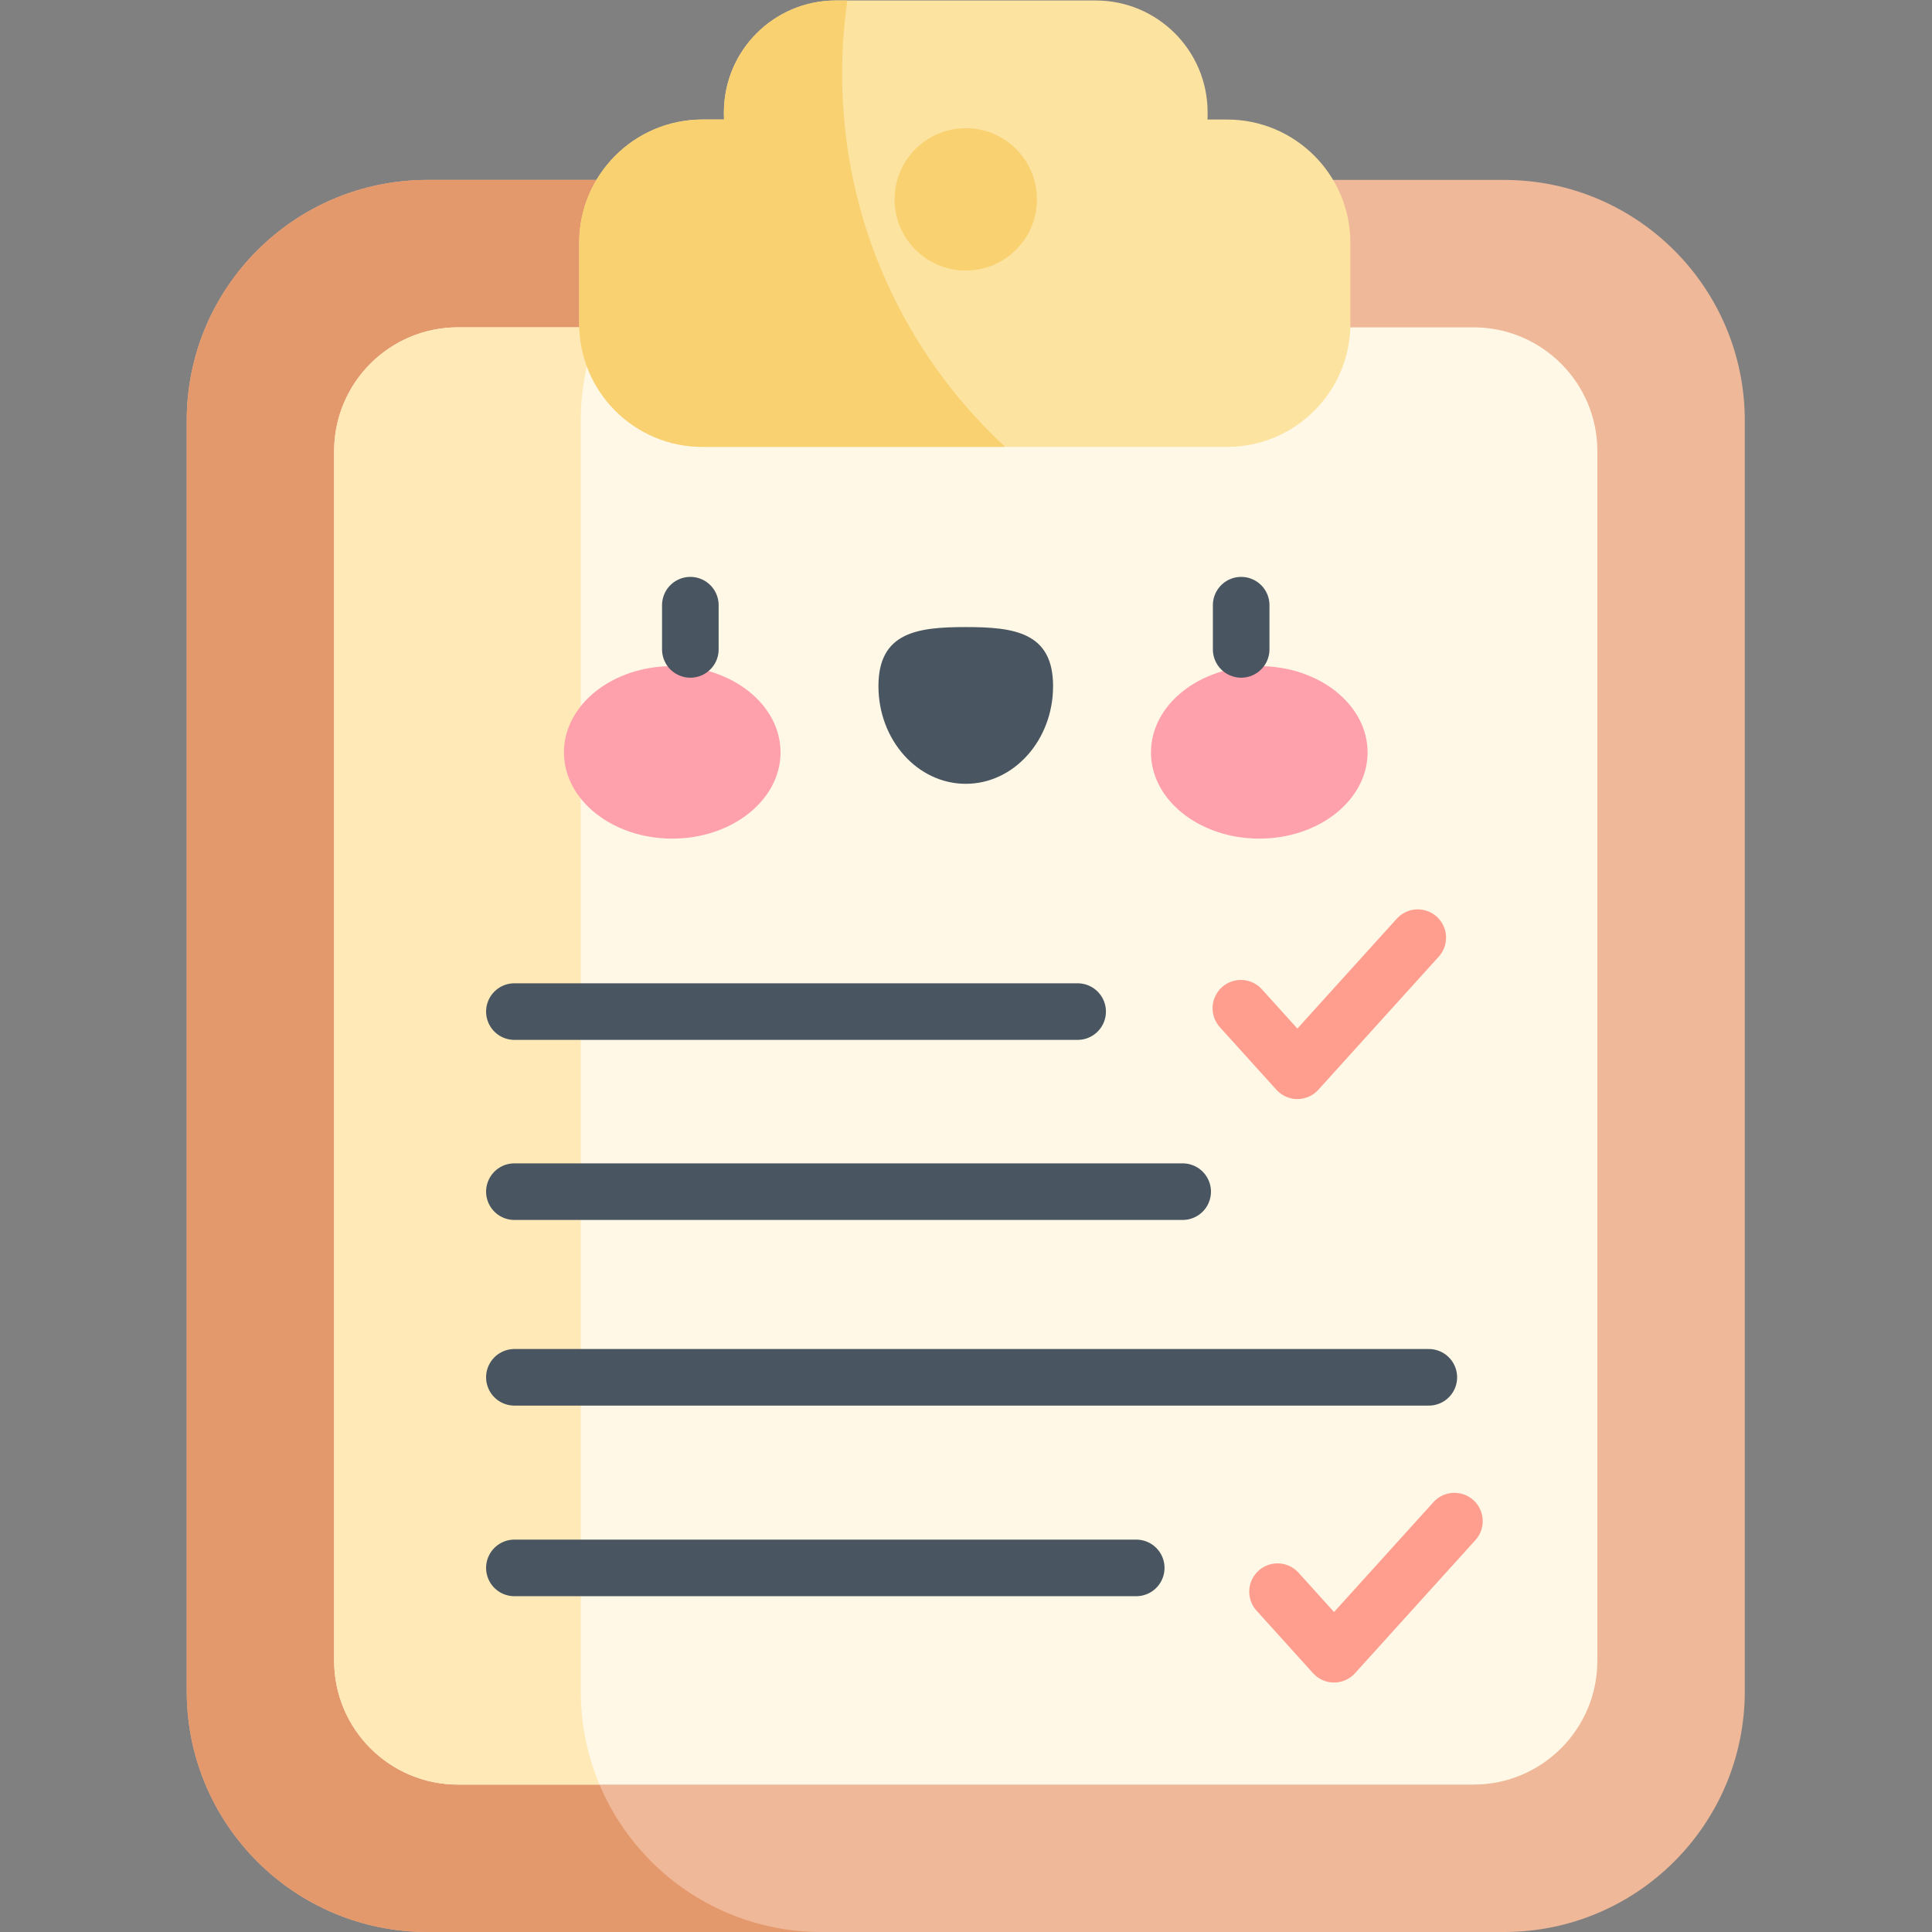
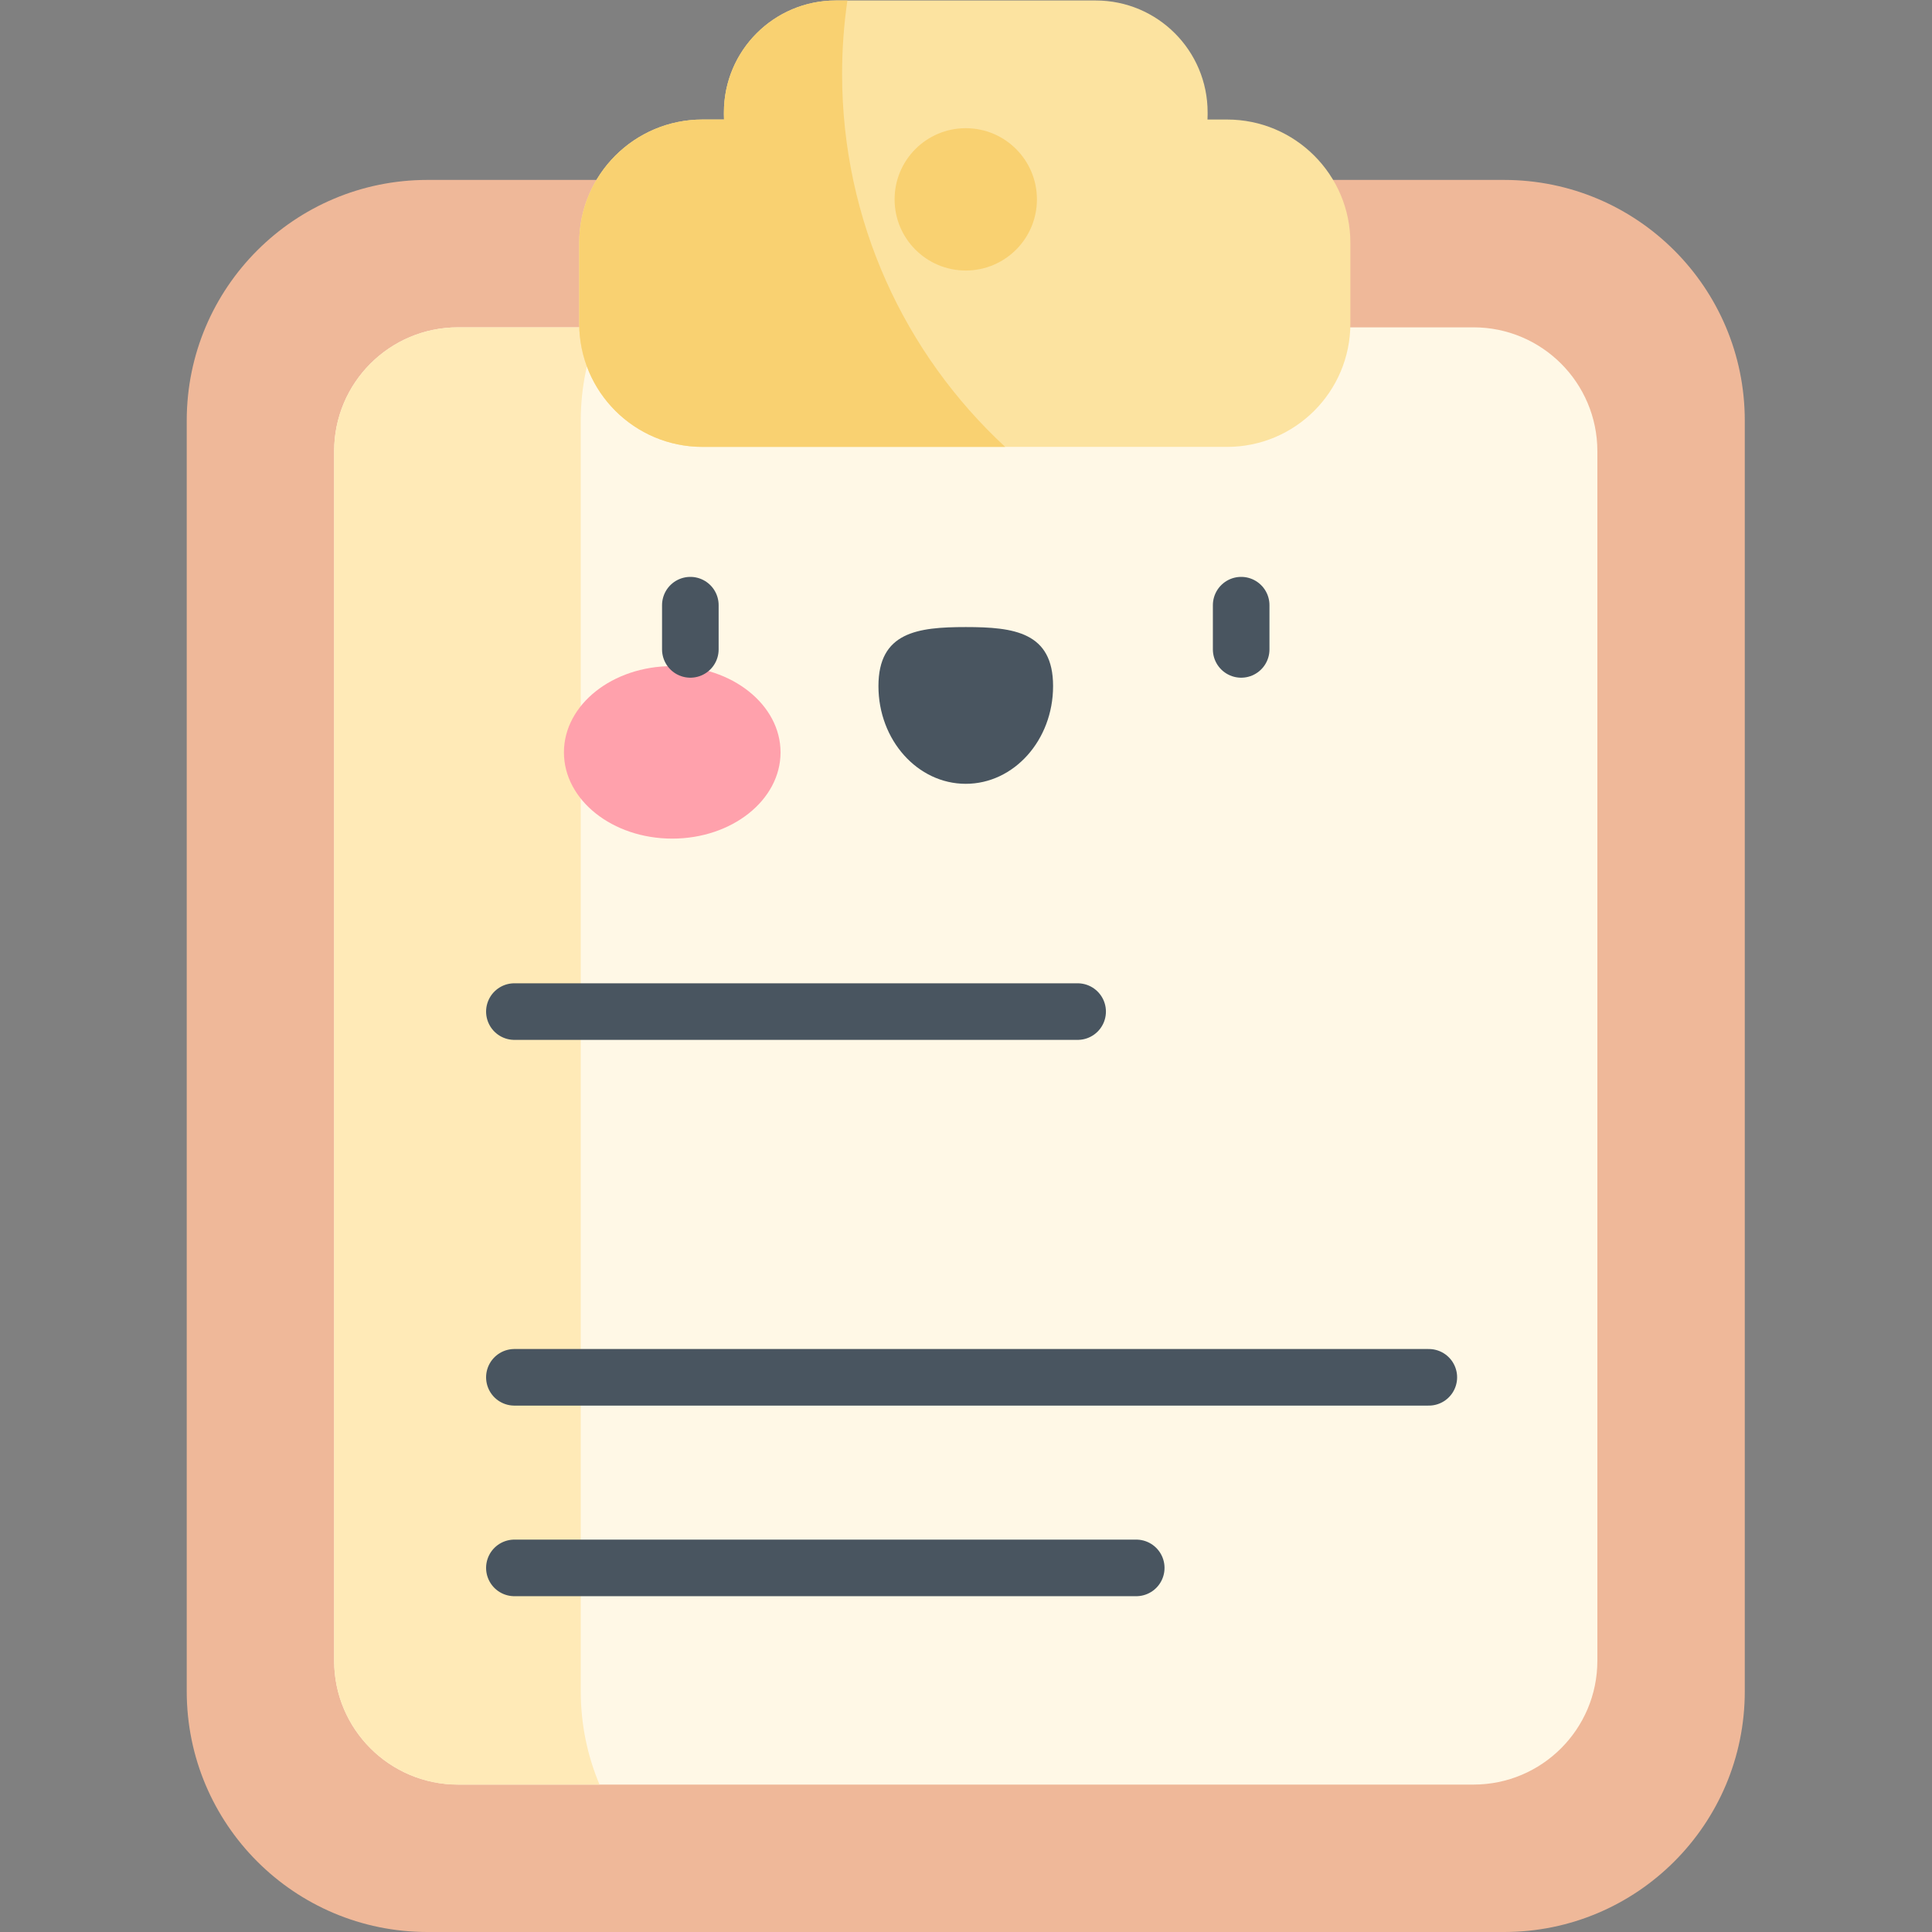
<svg xmlns="http://www.w3.org/2000/svg" version="1.1" id="svg5916" xml:space="preserve" width="682.667" height="682.667" viewBox="0 0 682.667 682.667">
  <rect x="0" y="0" width="682.667" height="682.667" fill="#808080" stroke="none" />
  <defs id="defs5920">
    <clipPath id="clipPath5930">
      <path d="M 0,512 H 512 V 0 H 0 Z" id="path5928" />
    </clipPath>
  </defs>
  <g id="g5922" transform="matrix(1.333,0,0,-1.333,0,682.667)">
    <g id="g5924">
      <g id="g5926" clip-path="url(#clipPath5930)">
        <g id="g5932" transform="translate(398.697)">
          <path d="m 0,0 h -285.395 c -35.238,0 -63.804,28.566 -63.804,63.805 v 336.824 c 0,35.239 28.566,63.806 63.804,63.806 H 0 c 35.238,0 63.805,-28.567 63.805,-63.806 V 63.805 C 63.805,28.566 35.238,0 0,0" style="fill:#efb899;fill-opacity:1;fill-rule:nonzero;stroke:none" id="path5934" />
        </g>
        <g id="g5936" transform="translate(153.946,63.805)">
-           <path d="m 0,0 v 336.824 c 0,35.239 28.567,63.806 63.806,63.806 h -104.45 c -35.238,0 -63.804,-28.567 -63.804,-63.806 V 0 c 0,-35.238 28.566,-63.805 63.804,-63.805 H 63.806 C 28.567,-63.805 0,-35.238 0,0" style="fill:#e4996d;fill-opacity:1;fill-rule:nonzero;stroke:none" id="path5938" />
-         </g>
+           </g>
        <g id="g5940" transform="translate(121.418,39.076)">
          <path d="m 0,0 c -18.139,0 -32.844,14.705 -32.844,32.844 v 320.594 c 0,18.139 14.705,32.844 32.844,32.844 h 269.164 c 18.14,0 32.844,-14.705 32.844,-32.844 V 32.844 C 302.008,14.705 287.304,0 269.164,0 Z" style="fill:#fff8e6;fill-opacity:1;fill-rule:nonzero;stroke:none" id="path5942" />
        </g>
        <g id="g5944" transform="translate(153.946,63.805)">
          <path d="m 0,0 v 336.824 c 0,8.77 1.771,17.124 4.973,24.73 h -37.501 c -18.139,0 -32.844,-14.705 -32.844,-32.844 V 8.115 c 0,-18.138 14.705,-32.844 32.844,-32.844 H 4.973 C 1.771,-17.123 0,-8.769 0,0" style="fill:#ffeab7;fill-opacity:1;fill-rule:nonzero;stroke:none" id="path5946" />
        </g>
        <g id="g5948" transform="translate(325.26,480.444)">
          <path d="m 0,0 h -5.182 c 0.018,0.425 0.033,0.851 0.033,1.279 v 0.618 c 0,16.38 -13.279,29.659 -29.659,29.659 h -68.904 c -16.38,0 -29.657,-13.279 -29.657,-29.659 V 1.279 c 0,-0.428 0.014,-0.854 0.032,-1.279 h -5.698 c -18.057,0 -32.694,-14.638 -32.694,-32.693 v -21.391 c 0,-18.057 14.637,-32.693 32.694,-32.693 H 0 c 18.056,0 32.693,14.636 32.693,32.693 v 21.391 C 32.693,-14.638 18.056,0 0,0" style="fill:#fce3a0;fill-opacity:1;fill-rule:nonzero;stroke:none" id="path5950" />
        </g>
        <g id="g5952" transform="translate(206.903,312.692)">
          <path d="m 0,0 c 0,-12.626 -12.853,-22.861 -28.708,-22.861 -15.855,0 -28.709,10.235 -28.709,22.861 0,12.627 12.854,22.862 28.709,22.862 C -12.853,22.862 0,12.627 0,0" style="fill:#ffa1ac;fill-opacity:1;fill-rule:nonzero;stroke:none" id="path5954" />
        </g>
        <g id="g5956" transform="translate(305.097,312.692)">
-           <path d="m 0,0 c 0,-12.626 12.854,-22.861 28.709,-22.861 15.854,0 28.708,10.235 28.708,22.861 0,12.627 -12.854,22.862 -28.708,22.862 C 12.854,22.862 0,12.627 0,0" style="fill:#ffa1ac;fill-opacity:1;fill-rule:nonzero;stroke:none" id="path5958" />
-         </g>
+           </g>
        <g id="g5960" transform="translate(279.147,330.259)">
          <path d="m 0,0 c 0,14.305 -10.363,15.648 -23.146,15.648 -12.784,0 -23.146,-1.343 -23.146,-15.648 0,-14.305 10.362,-25.9 23.146,-25.9 C -10.363,-25.9 0,-14.305 0,0" style="fill:#495560;fill-opacity:1;fill-rule:nonzero;stroke:none" id="path5962" />
        </g>
        <g id="g5964" transform="translate(182.994,351.71)">
          <path d="M 0,0 V -11.723" style="fill:none;stroke:#495560;stroke-width:15;stroke-linecap:round;stroke-linejoin:round;stroke-miterlimit:10;stroke-dasharray:none;stroke-opacity:1" id="path5966" />
        </g>
        <g id="g5968" transform="translate(329.006,351.71)">
          <path d="M 0,0 V -11.723" style="fill:none;stroke:#495560;stroke-width:15;stroke-linecap:round;stroke-linejoin:round;stroke-miterlimit:10;stroke-dasharray:none;stroke-opacity:1" id="path5970" />
        </g>
        <g id="g5972" transform="translate(223.221,492.548)">
          <path d="m 0,0 c 0,6.606 0.484,13.1 1.403,19.452 h -3.076 c -16.38,0 -29.657,-13.278 -29.657,-29.658 v -0.618 c 0,-0.429 0.014,-0.855 0.032,-1.28 h -5.698 c -18.057,0 -32.693,-14.637 -32.693,-32.693 v -21.391 c 0,-18.056 14.636,-32.693 32.693,-32.693 H 43.228 C 16.646,-74.271 0,-39.082 0,0" style="fill:#f9d171;fill-opacity:1;fill-rule:nonzero;stroke:none" id="path5974" />
        </g>
        <g id="g5976" transform="translate(274.865,459.283)">
          <path d="m 0,0 c 0,-10.419 -8.446,-18.865 -18.865,-18.865 -10.419,0 -18.865,8.446 -18.865,18.865 0,10.419 8.446,18.865 18.865,18.865 C -8.446,18.865 0,10.419 0,0" style="fill:#f9d171;fill-opacity:1;fill-rule:nonzero;stroke:none" id="path5978" />
        </g>
        <g id="g5980" transform="translate(136.352,243.981)">
          <path d="M 0,0 H 149.303" style="fill:none;stroke:#495560;stroke-width:15;stroke-linecap:round;stroke-linejoin:round;stroke-miterlimit:10;stroke-dasharray:none;stroke-opacity:1" id="path5982" />
        </g>
        <g id="g5984" transform="translate(136.352,196.249)">
-           <path d="M 0,0 H 177.145" style="fill:none;stroke:#495560;stroke-width:15;stroke-linecap:round;stroke-linejoin:round;stroke-miterlimit:10;stroke-dasharray:none;stroke-opacity:1" id="path5986" />
-         </g>
+           </g>
        <g id="g5988" transform="translate(136.352,96.514)">
          <path d="M 0,0 H 164.837" style="fill:none;stroke:#495560;stroke-width:15;stroke-linecap:round;stroke-linejoin:round;stroke-miterlimit:10;stroke-dasharray:none;stroke-opacity:1" id="path5990" />
        </g>
        <g id="g5992" transform="translate(136.352,147.035)">
          <path d="M 0,0 H 242.395" style="fill:none;stroke:#495560;stroke-width:15;stroke-linecap:round;stroke-linejoin:round;stroke-miterlimit:10;stroke-dasharray:none;stroke-opacity:1" id="path5994" />
        </g>
        <g id="g5996" transform="translate(328.925,244.871)">
-           <path d="M 0,0 14.979,-16.578 46.891,18.704" style="fill:none;stroke:#ff9e8f;stroke-width:15;stroke-linecap:round;stroke-linejoin:round;stroke-miterlimit:10;stroke-dasharray:none;stroke-opacity:1" id="path5998" />
-         </g>
+           </g>
        <g id="g6000" transform="translate(338.644,90.21)">
-           <path d="M 0,0 14.979,-16.577 46.891,18.704" style="fill:none;stroke:#ff9e8f;stroke-width:15;stroke-linecap:round;stroke-linejoin:round;stroke-miterlimit:10;stroke-dasharray:none;stroke-opacity:1" id="path6002" />
-         </g>
+           </g>
      </g>
    </g>
  </g>
</svg>